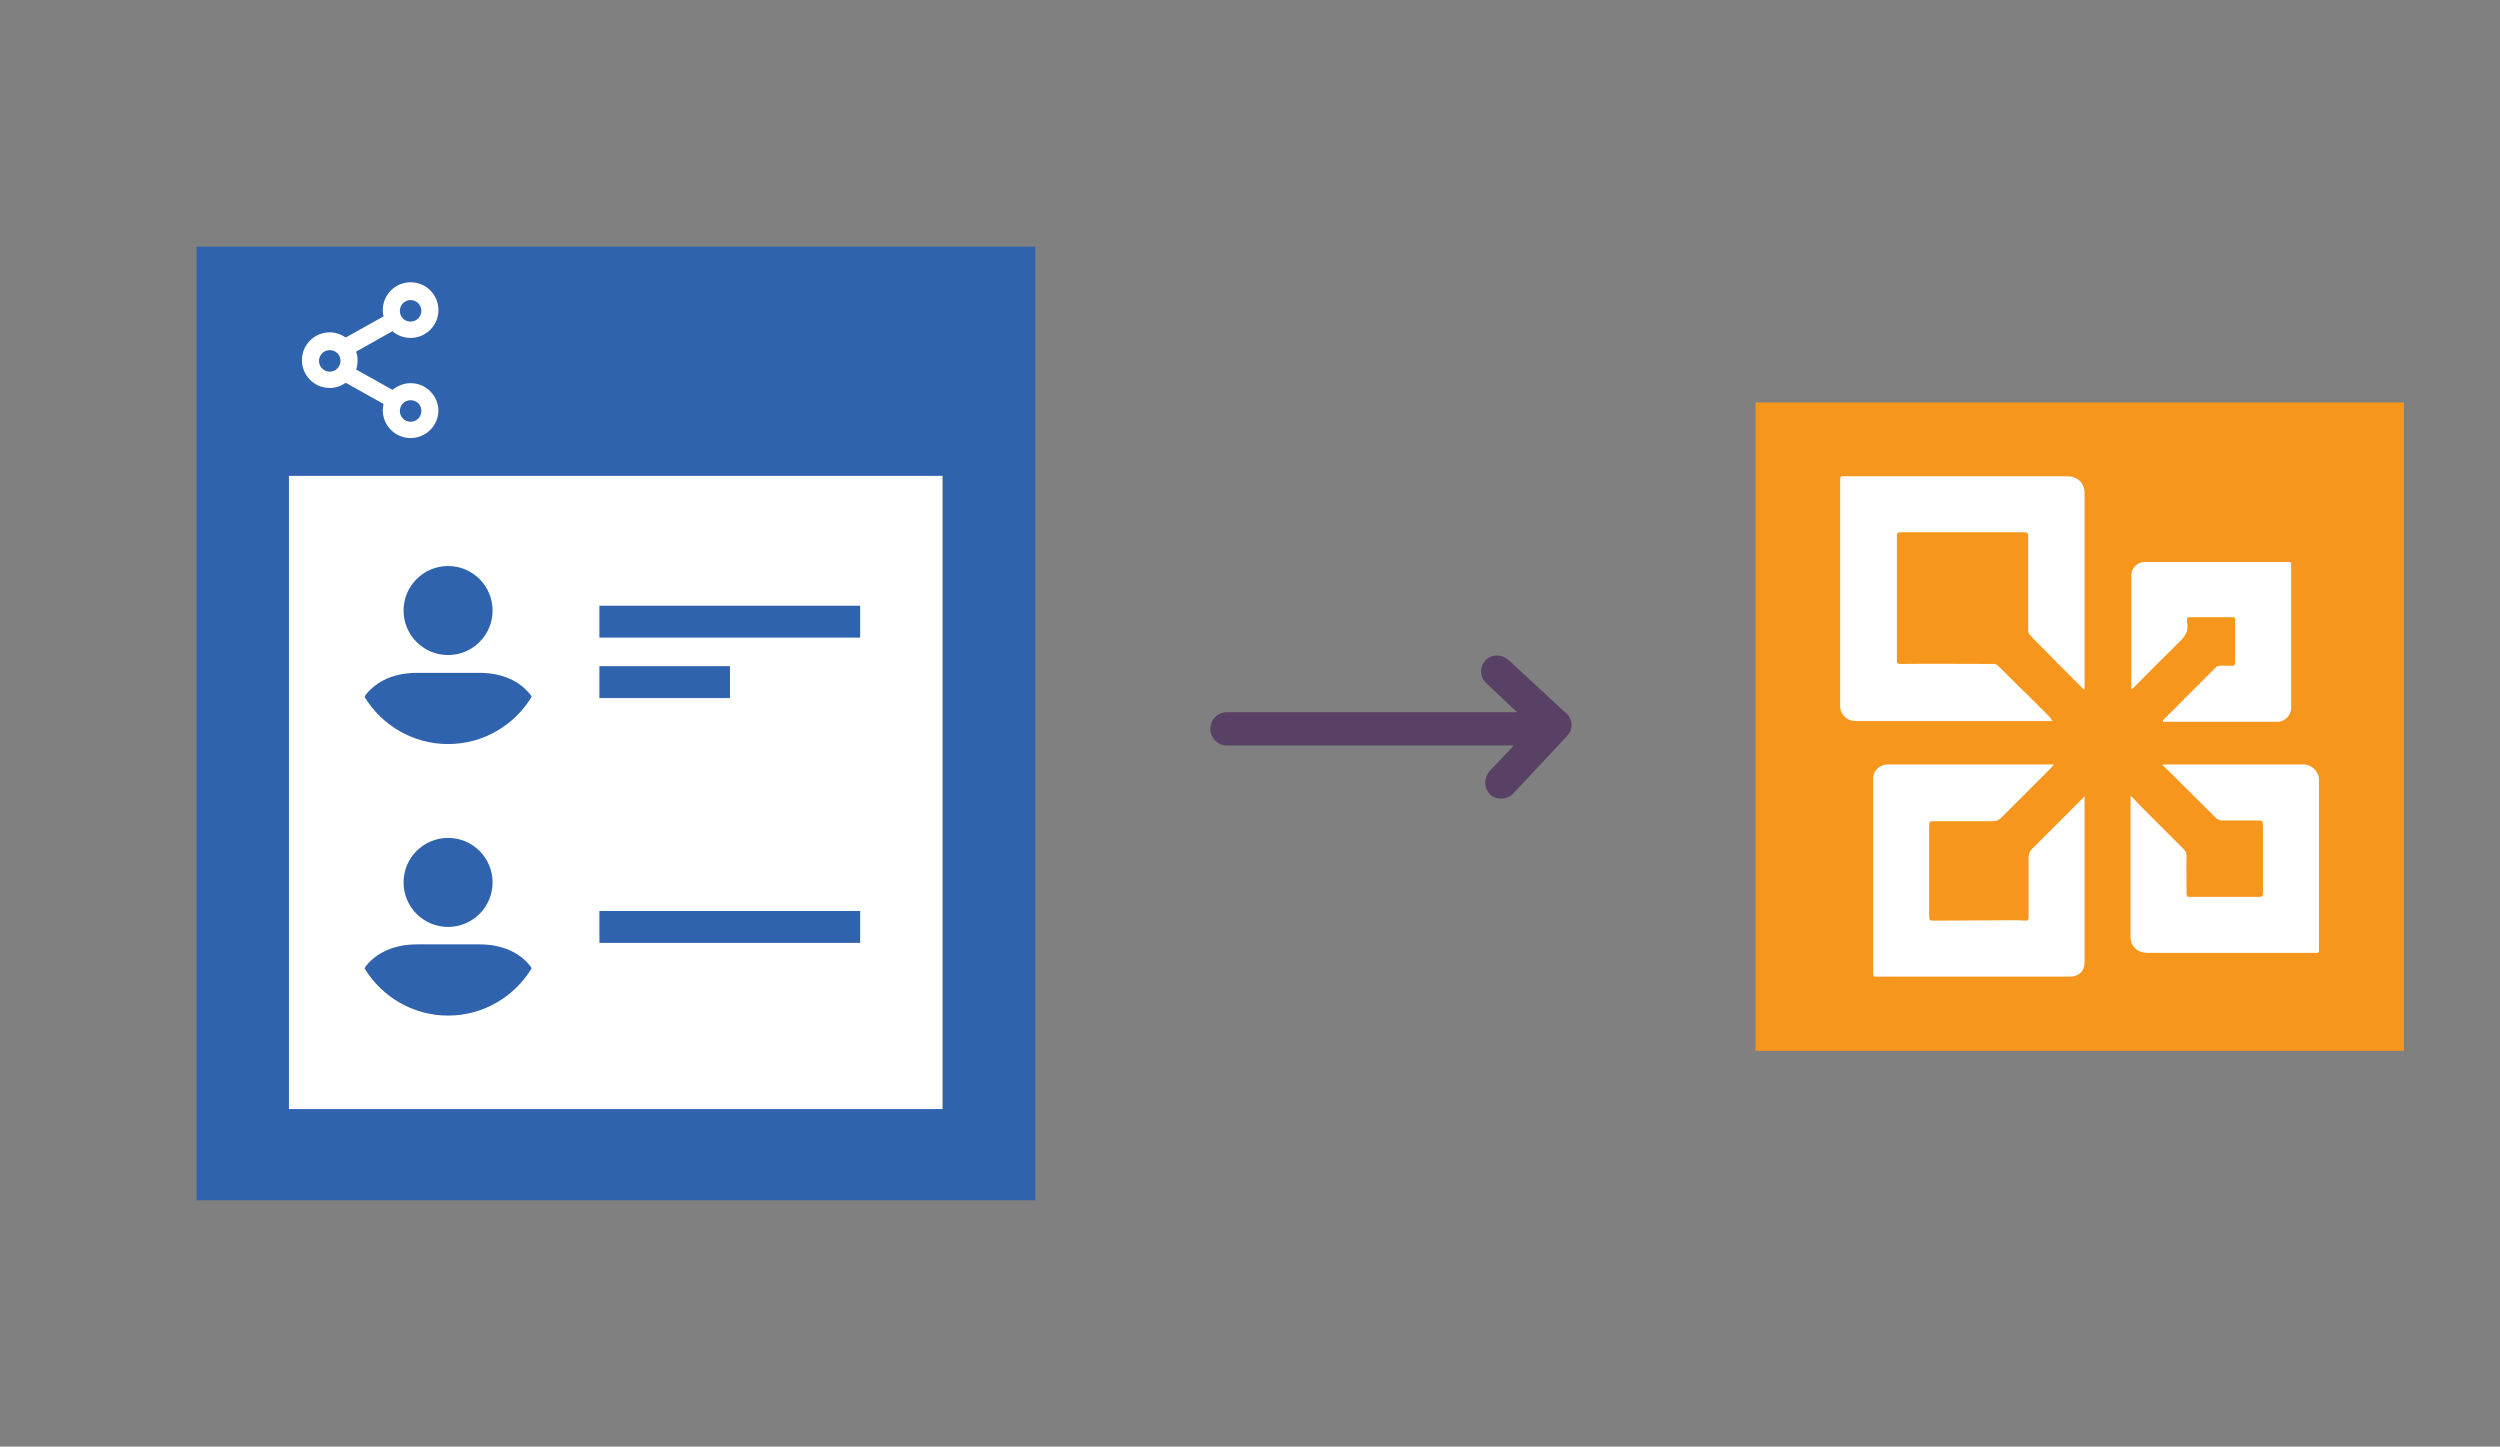
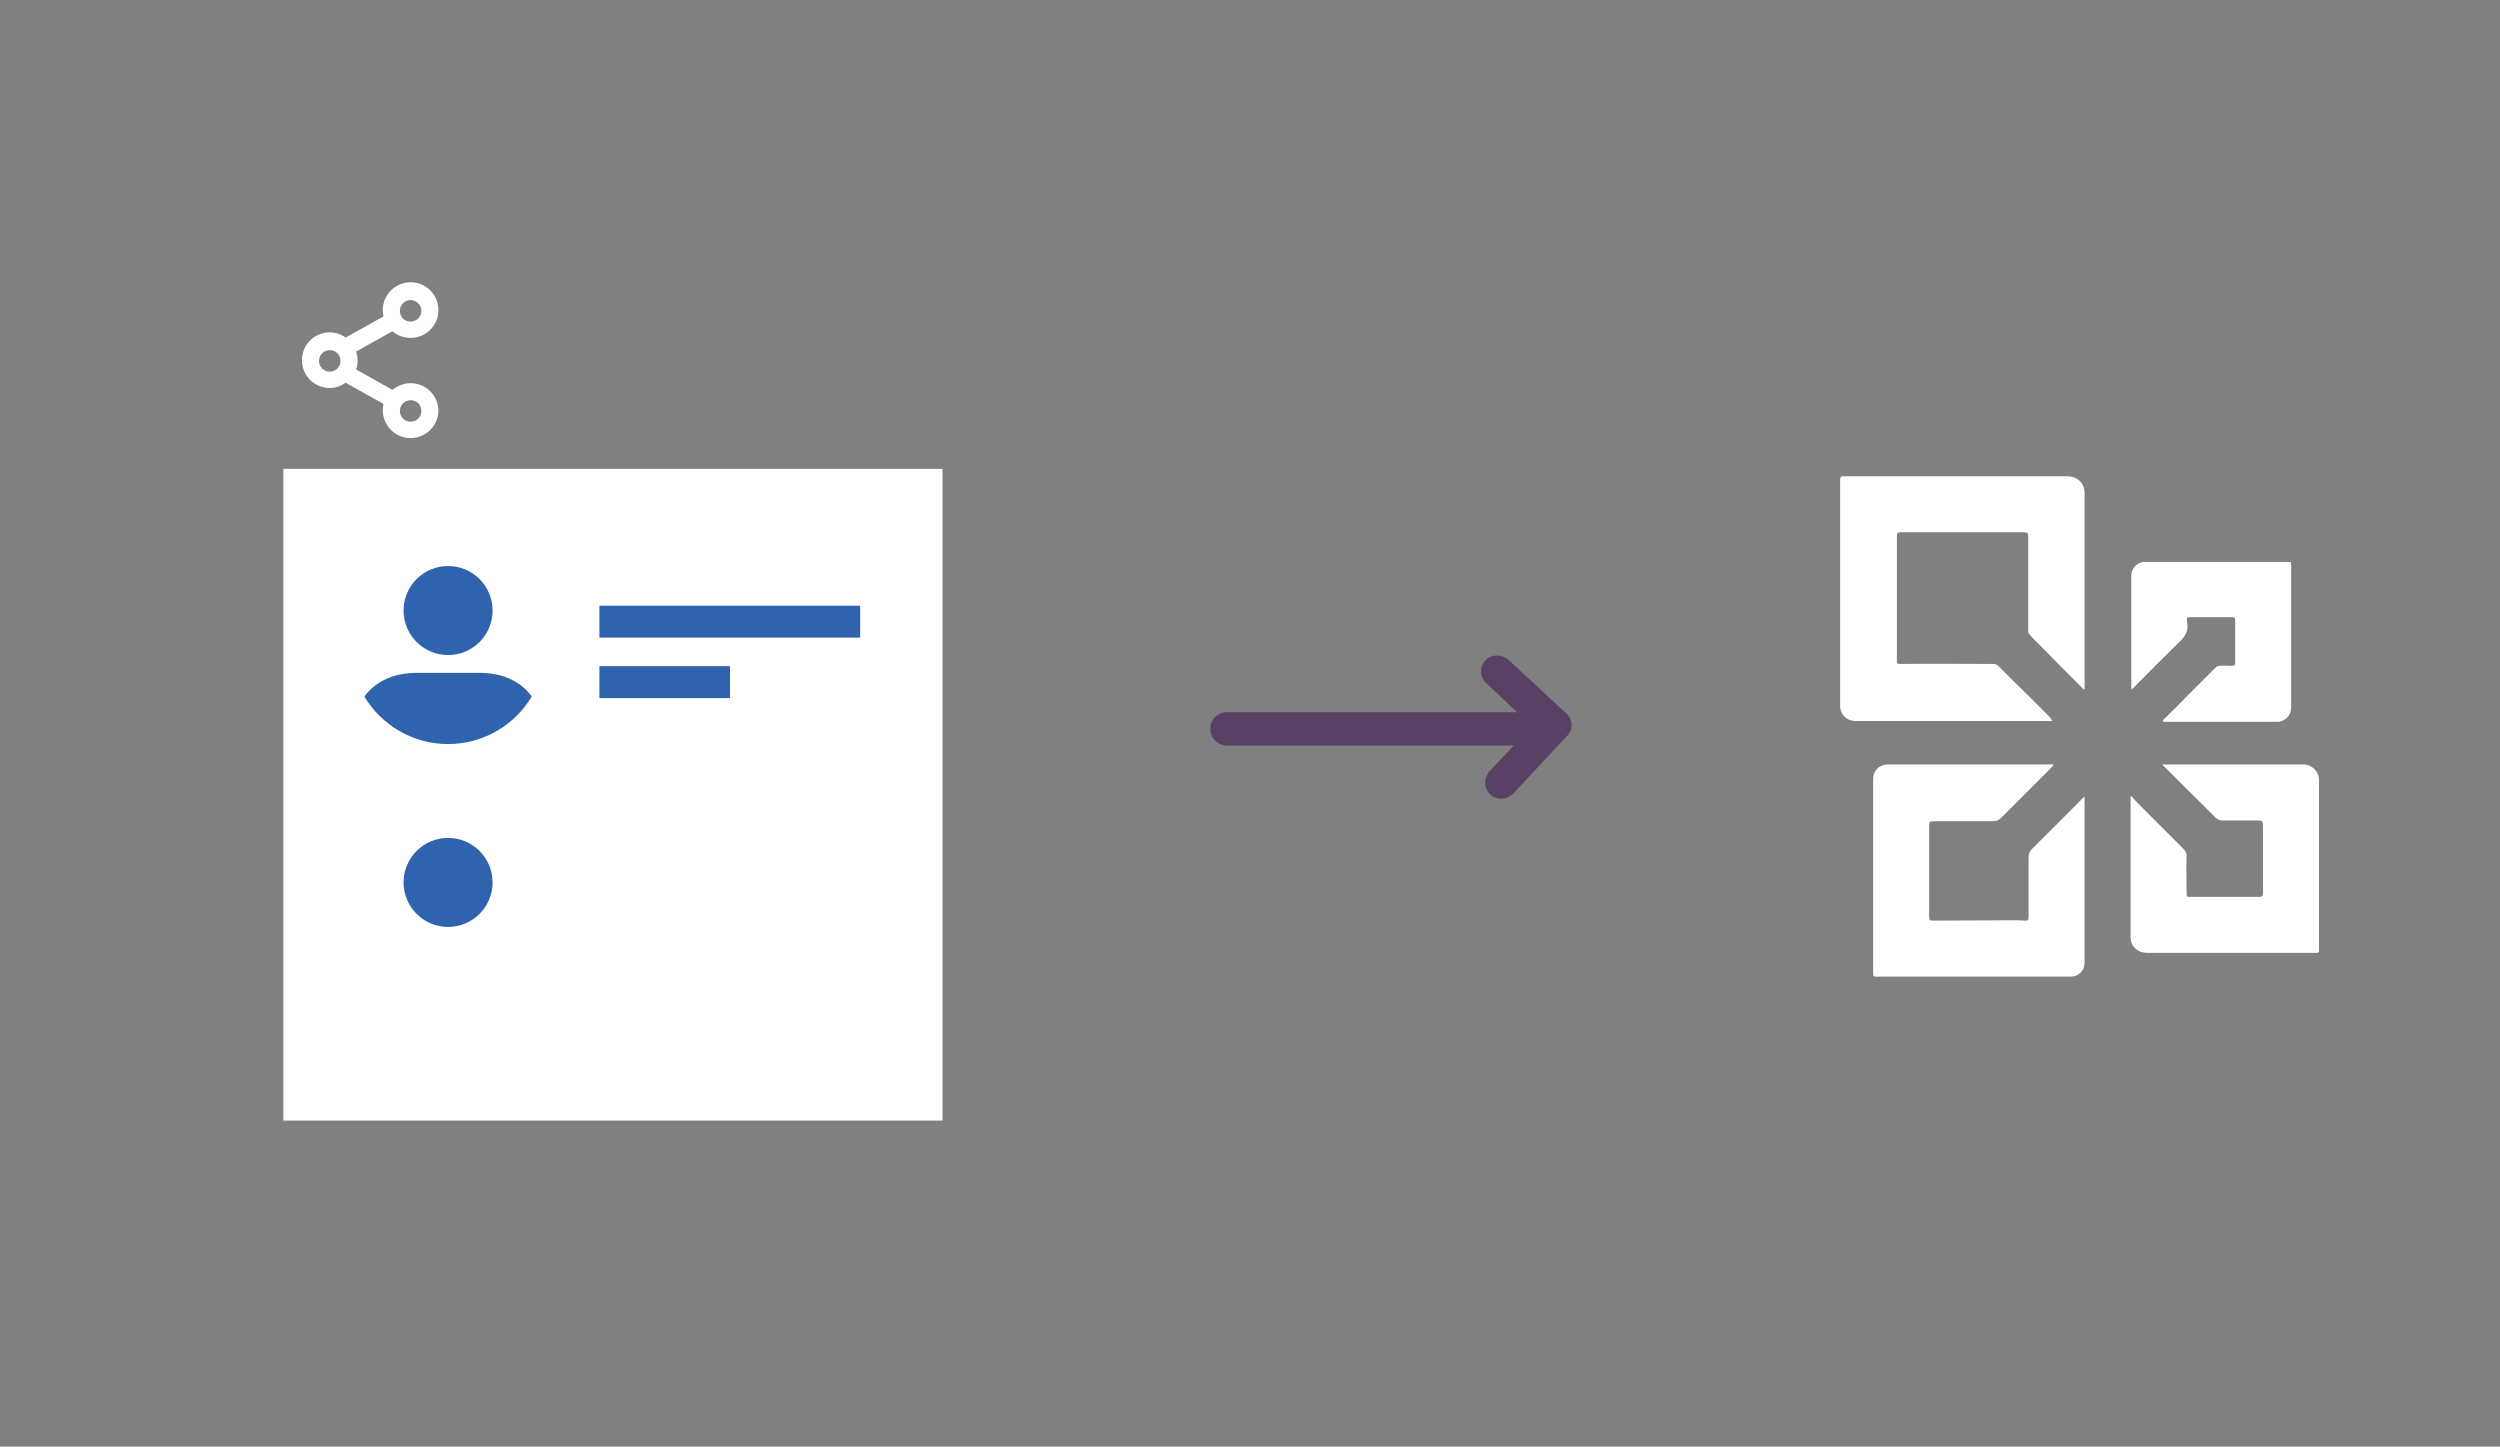
<svg xmlns="http://www.w3.org/2000/svg" version="1.1" id="Layer_1" x="0px" y="0px" viewBox="0 0 674 390" style="enable-background:new 0 0 674 390;" xml:space="preserve">
  <rect x="0" y="0" width="674" height="390" fill="#808080" stroke="none" />
  <style type="text/css">
	.st0{fill:#594165;}
	.st1{fill:#F6961C;}
	.st2{fill:#FFFFFF;}
	.st3{fill:#2F63AD;}
	.st4{fill-rule:evenodd;clip-rule:evenodd;fill:#2F63AD;}
</style>
  <g>
    <g>
      <path class="st0" d="M421.7,191.8l-1.1-1l0,0L406.8,178c-1.7-1.6-4.4-1.7-6-0.3c-0.9,0.8-1.5,2-1.5,3.3c0,1.2,0.5,2.4,1.4,3.2    l8.3,7.8h-78.2c-2.5,0-4.5,2-4.5,4.5s2,4.5,4.5,4.5h77.3l-6.4,6.8c-1.6,1.7-1.7,4.4-0.3,6c0.8,1,2,1.5,3.3,1.5h0.1    c1.2,0,2.4-0.5,3.2-1.4l14.4-15.4c1.1-1.1,1.5-2.5,1.2-3.9C423.3,193.4,422.6,192.4,421.7,191.8z" />
      <g>
-         <rect x="473.3" y="108.5" class="st1" width="174.8" height="174.8" />
        <path class="st2" d="M553.4,194.4c-0.9,0-1.7,0-2.4,0c-16.8,0-33.6,0-50.4,0c-1.1,0-2.1-0.2-3-0.9c-0.9-0.8-1.4-1.7-1.5-2.9     c0-0.4,0-0.7,0-1.1c0-20,0-40.1,0-60.1c0-0.8,0.2-1.1,1-1c0.3,0,0.7,0,1,0c19.7,0,39.4,0,59.1,0c2.7,0,4.9,1.6,4.8,4.9     c0,16.1,0,32.2,0,48.2c0,1.4,0,2.9,0,4.3c-0.1,0-0.1,0.1-0.2,0.1c-0.5-0.5-1-1-1.5-1.5c-3.3-3.3-6.6-6.6-9.8-9.9     c-1.1-1.1-2.3-2.2-3.3-3.4c-0.3-0.3-0.4-0.8-0.4-1.2c0-3.8,0-7.6,0-11.4c0-4.6,0-9.3,0-13.9c0-0.9-0.3-1.1-1.1-1.1     c-11.1,0-22.2,0-33.3,0c-0.8,0-1,0.3-1,1c0,11.2,0,22.3,0,33.5c0,0.8,0.1,1,1,1c8.4-0.1,16.8,0,25.2,0c0.4,0,0.9,0.3,1.2,0.6     c2.7,2.7,5.4,5.4,8.2,8.1c1.9,1.9,3.8,3.8,5.7,5.7C552.9,193.8,553,194,553.4,194.4z" />
        <path class="st2" d="M562,214.7c0,4.2,0,8.3,0,12.3c0,10.8,0,21.7,0,32.5c0,2.3-1.6,3.7-3.6,3.8c-0.5,0-1.1,0-1.6,0     c-16.9,0-33.7,0-50.6,0c-1.2,0-1.2,0-1.2-1.2c0-17.4,0-34.8,0-52.2c0-2.1,1.6-3.6,3.6-3.8c0.3,0,0.6,0,0.9,0c14,0,27.9,0,41.9,0     c0.7,0,1.4,0,2.3,0c-0.3,0.4-0.5,0.6-0.6,0.8c-4.5,4.5-9.1,9.1-13.6,13.6c-0.6,0.6-1.3,0.9-2.2,0.9c-5.2,0-10.4,0-15.6,0     c-1.6,0-1.6,0-1.6,1.7c0,7.9,0,15.9,0,23.8c0,1.2,0.1,1.3,1.3,1.3c7.2,0,14.3-0.1,21.5-0.1c1,0,2,0,3,0.1c0.8,0.1,1-0.2,1-1     c0-5.3,0-10.6,0-15.9c0-1.1,0.3-1.9,1.1-2.6c4.6-4.5,9.1-9.1,13.7-13.7C561.7,215,561.8,214.9,562,214.7z" />
        <path class="st2" d="M574.7,214.7c0.6,0.7,1.2,1.4,1.9,2.1c4,4,8,8,12,12c0.5,0.5,0.9,1,0.9,1.9c-0.1,3.4,0,6.8,0,10.2     c0,0.7,0.2,1,0.9,0.9c6.2,0,12.4,0,18.7,0c0.7,0,1-0.2,1-1c0-5.8,0-11.6,0-17.4c0-0.2,0-0.4,0-0.7c-0.1-1.5-0.1-1.5-1.6-1.5     c-3.2,0-6.3,0-9.5,0c-0.5,0-1.2-0.3-1.6-0.7c-4.6-4.5-9.1-9.1-13.7-13.6c-0.2-0.2-0.4-0.4-0.8-0.8c0.8,0,1.4,0,2,0     c12,0,24.1,0,36.1,0c2.3,0,4.2,1.9,4.2,4.2c0,15.1,0,30.2,0,45.3c0,0.2,0,0.5,0,0.7c0,0.5-0.2,0.6-0.7,0.6c-0.8,0-1.6,0-2.4,0     c-14.3,0-28.6,0-42.9,0c-1.6,0-3-0.4-4-1.7c-0.6-0.8-0.8-1.6-0.8-2.6c0-11.7,0-23.4,0-35.1c0-1,0-1.9,0-2.9     C574.5,214.9,574.6,214.8,574.7,214.7z" />
        <path class="st2" d="M583.1,194.2c2.3-2.3,4.6-4.5,6.8-6.8c2.5-2.5,5-5,7.5-7.5c0.2-0.2,0.7-0.4,1-0.4c1.1-0.1,2.2,0,3.3,0     c0.6,0,0.9-0.2,0.9-0.8c0-3.9,0-7.7,0-11.6c0-0.5-0.2-0.7-0.7-0.7c-3.9,0-7.7,0-11.6,0c-0.6,0-0.8,0.2-0.7,0.8c0,0.2,0,0.3,0,0.5     c0.7,2.9-1.1,4.5-2.9,6.2c-3.8,3.7-7.5,7.5-11.3,11.3c-0.2,0.2-0.4,0.4-0.8,0.7c0-1.3,0-2.4,0-3.5c0-7.6,0-15.2,0-22.7     c0-1.6,0-3.2,0-4.8c0.1-1.8,1.7-3.4,3.6-3.4c12.8,0,25.6,0,38.4,0c1.1,0,1.1,0,1.1,1.1c0,12.6,0,25.3,0,37.9c0,1.8-0.7,3-2.3,3.8     c-0.4,0.2-0.8,0.3-1.3,0.3c-9.8,0-19.7,0-29.5,0c-0.5,0-1,0-1.5,0C583.2,194.4,583.2,194.3,583.1,194.2z" />
      </g>
    </g>
    <g>
      <g>
        <rect x="76.4" y="126.4" class="st2" width="177.7" height="175.7" />
-         <path class="st3" d="M53,66.5c0,85.9,0,171.7,0,257.1c55.5,0,110.9,0,166.2,0h35h22.9h2V299v-73.7v-18.4c0-46.8,0-93.6,0-140.4     C193,66.5,139.1,66.5,53,66.5z M254.2,206.9V299h-17.8h-17.2c-47,0-94.1,0-141.3,0c0-56.7,0-113.4,0-170.7     c69.1,0,106.5,0,176.3,0C254.2,154.4,254.2,180.6,254.2,206.9L254.2,206.9z" />
        <path class="st2" d="M110.7,103.3c-1.8,0-3.5,0.7-4.9,1.8L96,99.6c0.3-0.8,0.4-1.6,0.4-2.4s-0.1-1.6-0.4-2.4l9.8-5.5     c1.4,1.2,3.1,1.8,4.9,1.8c4.1,0,7.5-3.3,7.5-7.5c0-4.1-3.3-7.5-7.5-7.5c-4.1,0-7.5,3.3-7.5,7.5c0,0.6,0.1,1.2,0.2,1.7L93.2,91     c-1.3-0.9-2.8-1.4-4.3-1.4c-4.1,0-7.5,3.3-7.5,7.5c0,4.1,3.3,7.5,7.5,7.5c1.6,0,3-0.5,4.3-1.4l10.2,5.7c-0.1,0.6-0.2,1.1-0.2,1.7     c0,4.1,3.3,7.5,7.5,7.5c4.1,0,7.5-3.3,7.5-7.5C118.1,106.6,114.8,103.3,110.7,103.3z M113.6,110.8c0,1.6-1.3,2.9-2.9,2.9     s-2.9-1.3-2.9-2.9s1.3-2.9,2.9-2.9C112.3,107.9,113.6,109.1,113.6,110.8z M107.8,83.8c0-1.6,1.3-2.9,2.9-2.9s2.9,1.3,2.9,2.9     s-1.3,2.9-2.9,2.9C109,86.7,107.8,85.4,107.8,83.8z M91.8,97.3c0,1.6-1.3,2.9-2.9,2.9S86,98.9,86,97.3s1.3-2.9,2.9-2.9     S91.8,95.6,91.8,97.3z" />
      </g>
      <g>
        <g>
          <circle class="st4" cx="120.8" cy="164.6" r="12" />
          <path class="st4" d="M129.2,181.4h-16.7c-6.3,0-10.9,2.2-13.9,5.9c-0.1,0.2-0.2,0.4-0.3,0.6c4.6,7.6,13,12.7,22.5,12.7      s17.9-5.1,22.5-12.7c0-0.2-0.1-0.4-0.3-0.6C140.1,183.6,135.4,181.4,129.2,181.4z" />
        </g>
      </g>
      <g>
        <g>
          <circle class="st4" cx="120.8" cy="237.9" r="12" />
-           <path class="st4" d="M129.2,254.6h-16.7c-6.3,0-10.9,2.2-13.9,5.9c-0.1,0.2-0.2,0.4-0.3,0.6c4.6,7.6,13,12.7,22.5,12.7      s17.9-5.1,22.5-12.7c0-0.2-0.1-0.4-0.3-0.6C140.1,256.8,135.4,254.6,129.2,254.6z" />
        </g>
      </g>
      <rect x="161.6" y="163.3" class="st4" width="70.3" height="8.6" />
-       <rect x="161.6" y="245.6" class="st4" width="70.3" height="8.6" />
      <rect x="161.6" y="179.6" class="st4" width="35.2" height="8.6" />
    </g>
  </g>
</svg>